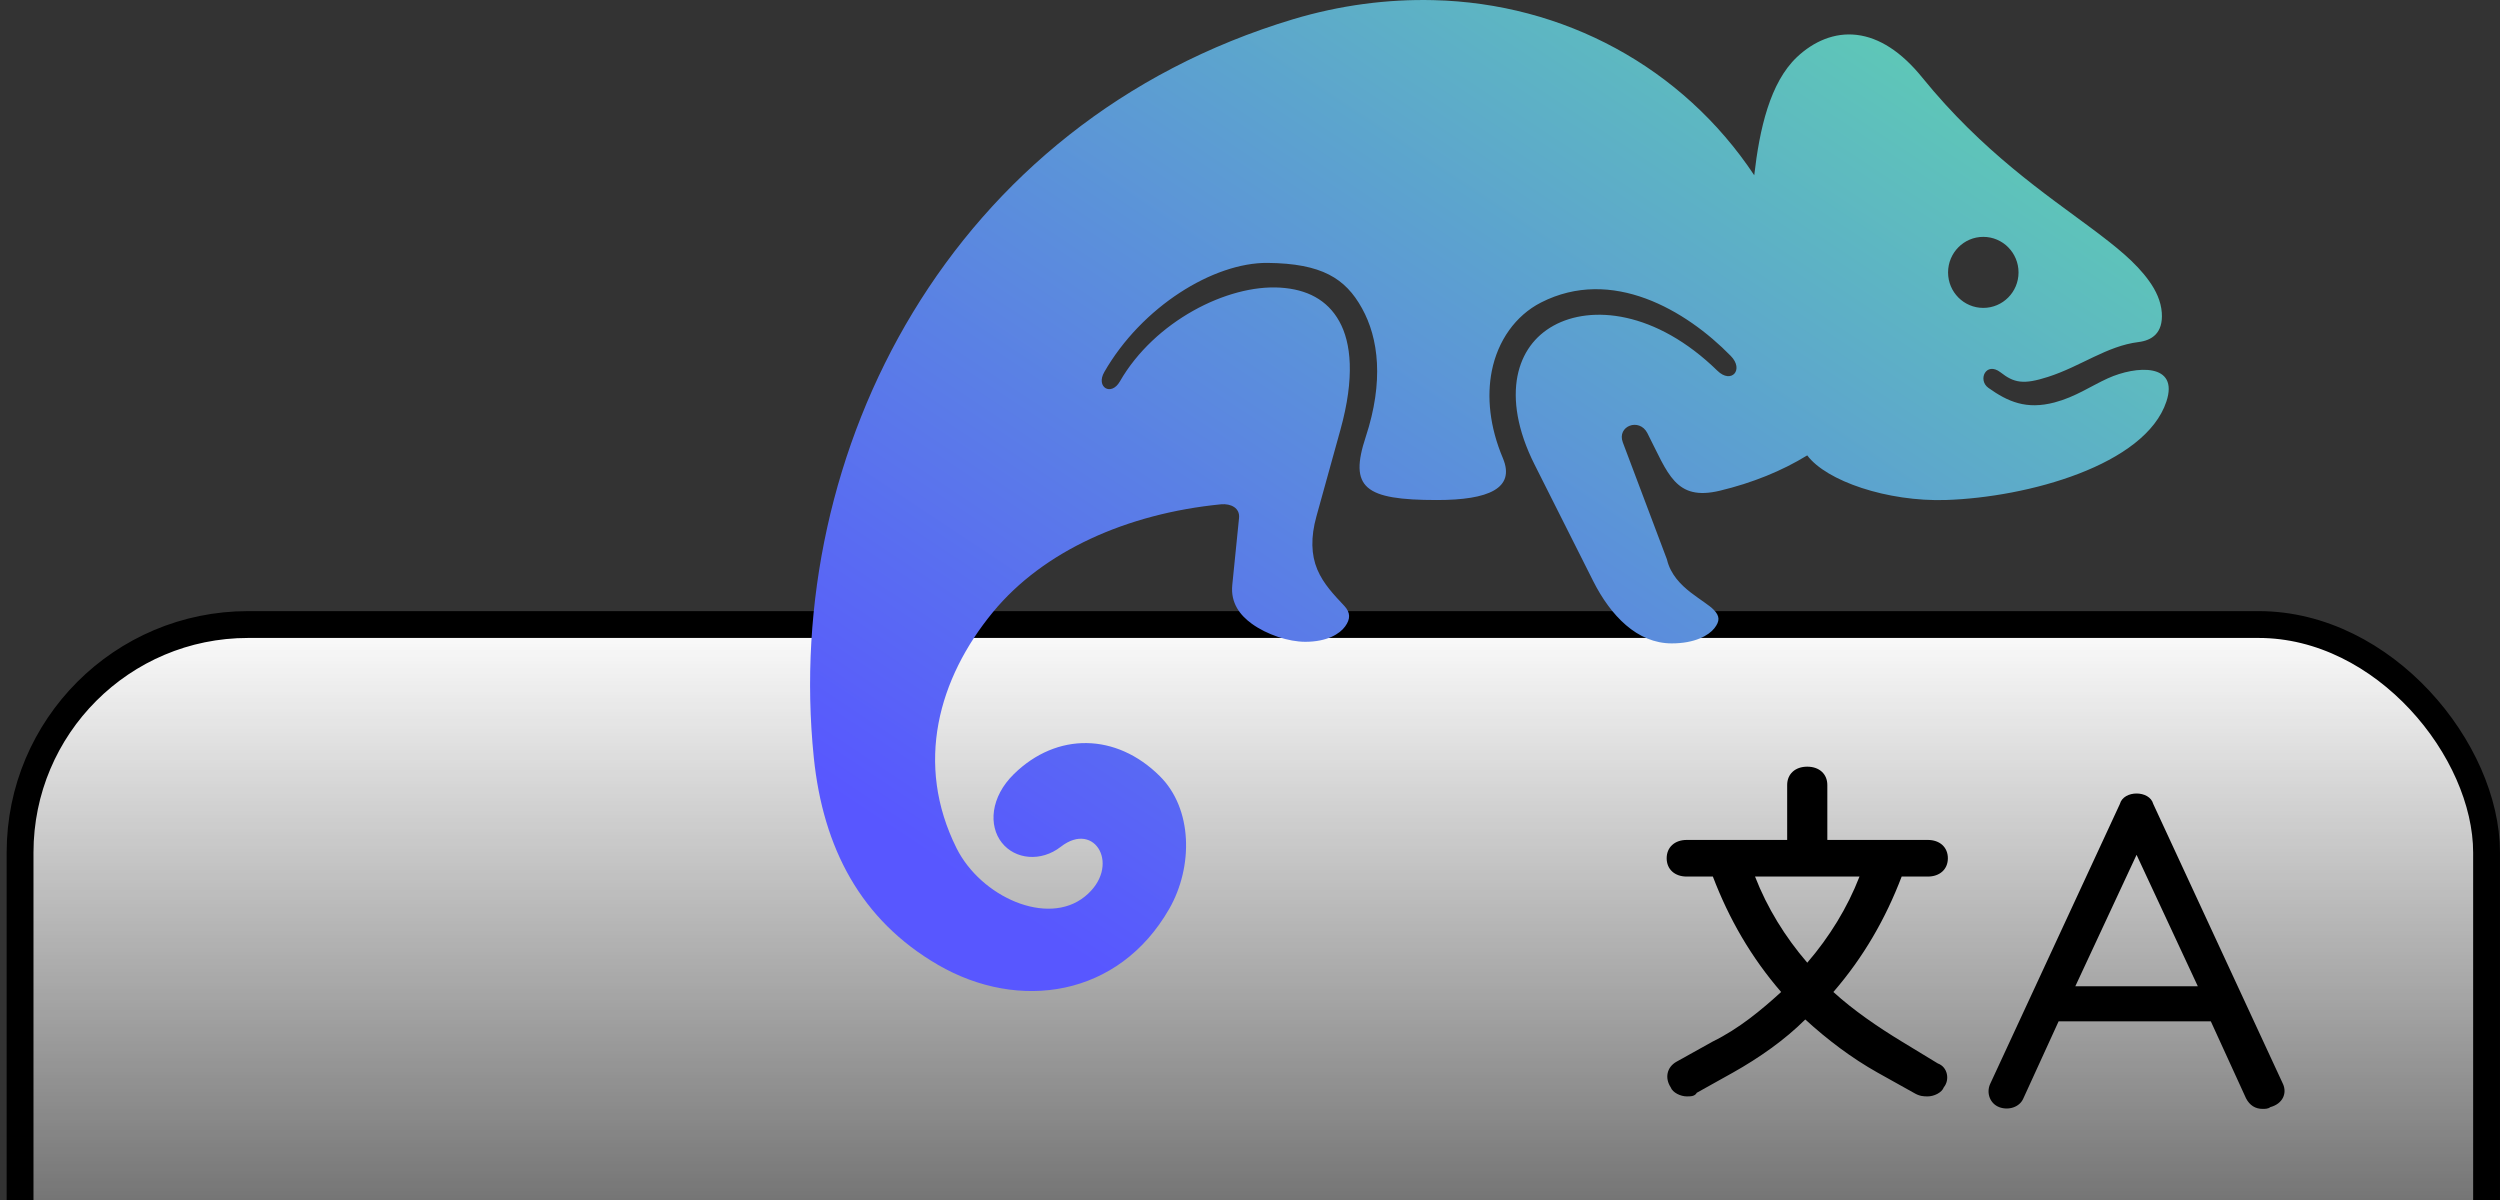
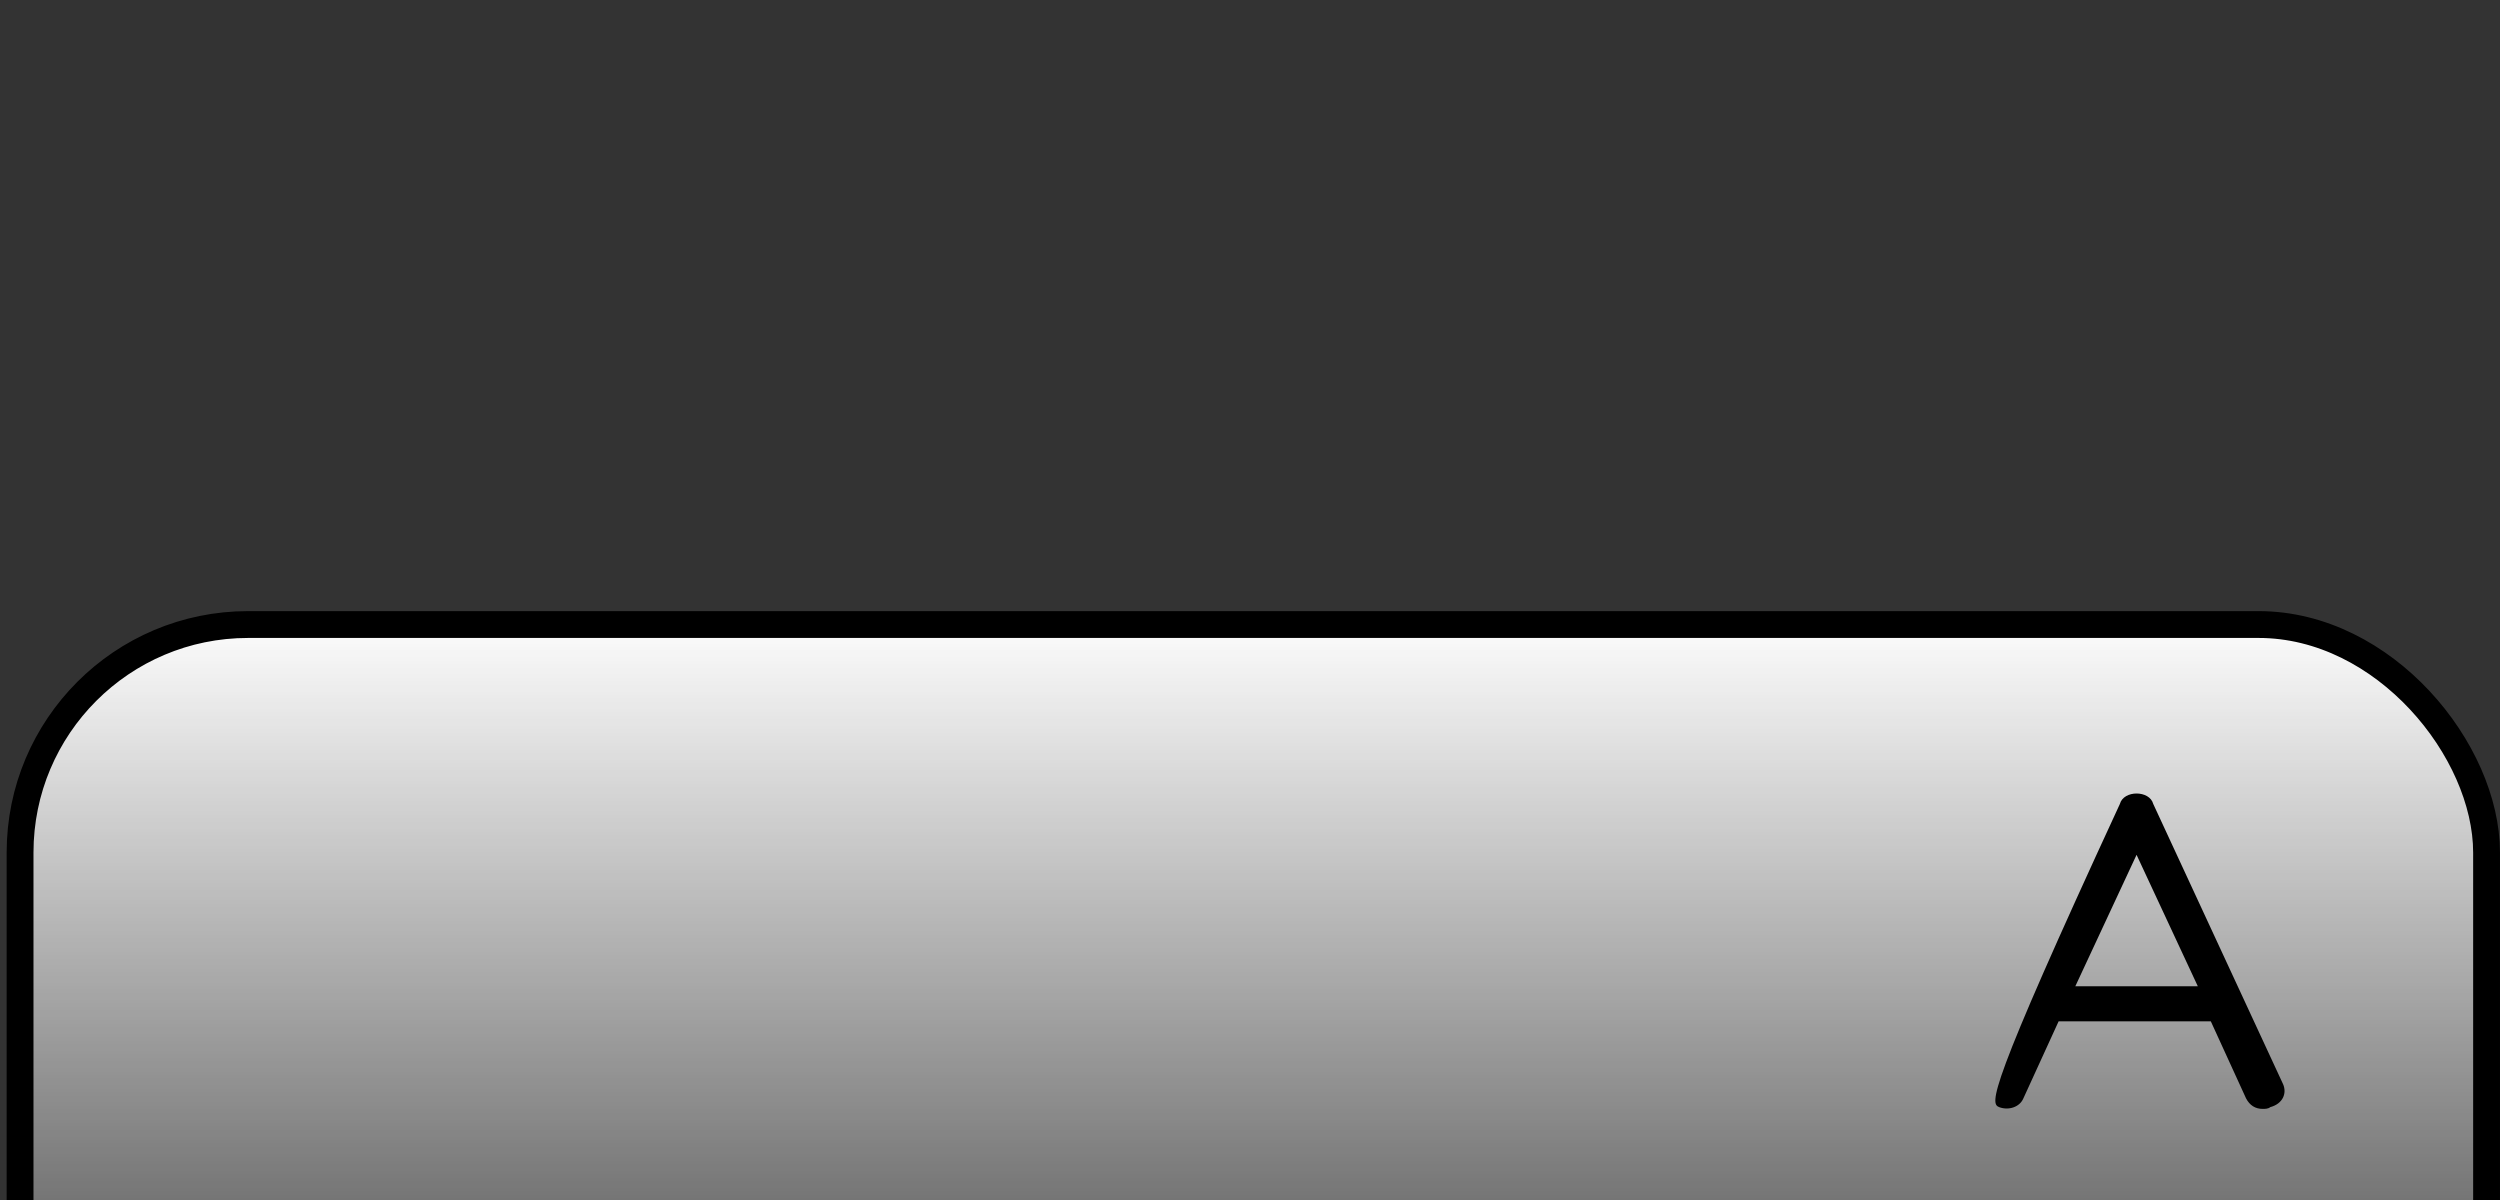
<svg xmlns="http://www.w3.org/2000/svg" width="75" height="36" viewBox="0 0 75 36" fill="none">
  <rect x="0" y="0" width="75" height="36" fill="#333333" stroke="none" />
  <rect x="0.602" y="18.736" width="73.995" height="46.862" rx="6.84" fill="url(#paint0_linear_3965_5018)" stroke="black" stroke-width="0.805" />
-   <path d="M59.499 7.106C60.082 7.106 60.556 7.584 60.556 8.173C60.556 8.762 60.082 9.237 59.499 9.237C58.915 9.237 58.442 8.762 58.442 8.173C58.442 7.584 58.915 7.106 59.499 7.106ZM42.999 0.004C41.618 -0.029 40.199 0.157 38.803 0.574C28.496 3.67 23.474 13.538 24.414 22.727C24.693 25.439 25.822 27.599 28.137 28.944C30.564 30.354 33.559 29.915 35.078 27.264C35.8 26.001 35.782 24.263 34.794 23.284C33.489 21.986 31.707 21.959 30.418 23.221C29.71 23.914 29.654 24.771 30.053 25.278C30.453 25.788 31.232 25.864 31.824 25.403C32.862 24.593 33.651 26.009 32.542 26.899C31.418 27.802 29.426 26.904 28.696 25.445C27.433 22.911 28.153 20.352 29.788 18.364C31.297 16.531 33.805 15.408 36.63 15.129C36.93 15.102 37.203 15.242 37.171 15.541L36.968 17.552C36.914 18.1 37.211 18.463 37.551 18.71C38.006 19.041 38.662 19.254 39.157 19.254C39.813 19.254 40.195 19.016 40.354 18.793C40.517 18.569 40.514 18.381 40.336 18.184C40.011 17.837 39.703 17.518 39.519 17.084C39.336 16.648 39.316 16.121 39.495 15.483L40.214 12.889C40.646 11.329 40.538 10.282 40.178 9.638C39.819 8.992 39.203 8.678 38.408 8.629C36.821 8.528 34.629 9.644 33.596 11.444C33.334 11.899 32.866 11.616 33.129 11.161C34.25 9.205 36.4 7.874 38.026 7.887C39.651 7.904 40.362 8.348 40.86 9.249C41.359 10.146 41.519 11.444 40.973 13.103C40.467 14.633 40.93 15.001 43.109 15.001C44.664 15.001 45.463 14.646 45.088 13.749C44.685 12.794 44.604 11.899 44.753 11.133C44.934 10.222 45.463 9.469 46.229 9.076C48.356 7.991 50.584 9.308 51.922 10.677C52.333 11.094 51.938 11.531 51.521 11.121C49.672 9.318 47.729 9.147 46.607 9.769C46.047 10.079 45.661 10.589 45.523 11.287C45.388 11.989 45.51 12.894 46.042 13.947L47.799 17.439C48.318 18.465 49.113 19.302 50.151 19.302C50.851 19.302 51.264 19.061 51.432 18.847C51.6 18.631 51.597 18.481 51.408 18.29C51.286 18.162 51.008 17.995 50.718 17.772C50.432 17.548 50.116 17.242 50.008 16.782L48.685 13.273C48.499 12.78 49.18 12.523 49.421 12.993C50.042 14.204 50.256 15.043 51.597 14.721C52.578 14.485 53.459 14.127 54.217 13.661C54.789 14.43 56.619 15.055 58.377 15C60.828 14.921 64.359 13.955 64.991 12.048C65.379 10.887 64.086 10.964 63.235 11.35C62.724 11.582 62.265 11.907 61.637 12.073C60.791 12.297 60.237 12.052 59.653 11.637C59.321 11.4 59.58 10.835 60.016 11.17C60.42 11.487 60.702 11.545 61.44 11.307C62.424 10.991 63.205 10.379 64.154 10.262C64.551 10.212 64.897 10 64.854 9.381C64.829 9.034 64.678 8.715 64.472 8.429C64.078 7.876 63.488 7.406 62.785 6.879C61.374 5.826 59.479 4.558 57.668 2.327C57.041 1.552 56.376 1.127 55.703 1.047C55.029 0.966 54.402 1.247 53.91 1.711C53.096 2.48 52.786 3.879 52.627 5.257C50.471 2.011 46.905 0.096 42.999 0.004Z" fill="url(#paint1_linear_3965_5018)" />
-   <path d="M68.495 32.531L64.598 24.12C64.543 23.91 64.32 23.805 64.097 23.805C63.875 23.805 63.652 23.91 63.596 24.12L59.699 32.531C59.588 32.794 59.699 33.109 59.978 33.215C60.256 33.32 60.59 33.215 60.701 32.952L61.759 30.639H61.815H66.269H66.324L67.382 32.952C67.493 33.162 67.66 33.267 67.883 33.267C67.939 33.267 68.05 33.267 68.106 33.215C68.495 33.109 68.607 32.794 68.495 32.531ZM62.26 29.587L64.097 25.645L65.934 29.587H62.26Z" fill="black" />
-   <path d="M58.134 31.903L57.05 31.244C56.327 30.804 55.604 30.309 55.001 29.76C55.905 28.716 56.568 27.561 57.05 26.297H57.833C58.195 26.297 58.436 26.078 58.436 25.748C58.436 25.418 58.195 25.198 57.833 25.198H54.82V23.55C54.82 23.22 54.579 23 54.218 23C53.856 23 53.615 23.22 53.615 23.55V25.198H50.602C50.241 25.198 50 25.418 50 25.748C50 26.078 50.241 26.297 50.602 26.297H51.386C51.868 27.561 52.531 28.716 53.434 29.76C52.832 30.309 52.169 30.859 51.386 31.244L50.301 31.848C50 32.013 49.94 32.343 50.12 32.618C50.181 32.783 50.422 32.892 50.602 32.892C50.723 32.892 50.844 32.892 50.904 32.783L51.988 32.178C52.772 31.738 53.555 31.189 54.158 30.584C54.82 31.189 55.543 31.738 56.327 32.178L57.411 32.783C57.592 32.892 57.713 32.892 57.833 32.892C58.014 32.892 58.255 32.783 58.315 32.618C58.496 32.398 58.436 32.013 58.134 31.903ZM52.651 26.297H55.785C55.423 27.232 54.881 28.111 54.218 28.881C53.555 28.111 53.013 27.232 52.651 26.297Z" fill="black" />
+   <path d="M68.495 32.531L64.598 24.12C64.543 23.91 64.32 23.805 64.097 23.805C63.875 23.805 63.652 23.91 63.596 24.12C59.588 32.794 59.699 33.109 59.978 33.215C60.256 33.32 60.59 33.215 60.701 32.952L61.759 30.639H61.815H66.269H66.324L67.382 32.952C67.493 33.162 67.66 33.267 67.883 33.267C67.939 33.267 68.05 33.267 68.106 33.215C68.495 33.109 68.607 32.794 68.495 32.531ZM62.26 29.587L64.097 25.645L65.934 29.587H62.26Z" fill="black" />
  <defs>
    <linearGradient id="paint0_linear_3965_5018" x1="37.6" y1="18.334" x2="37.6" y2="38.5" gradientUnits="userSpaceOnUse">
      <stop stop-color="white" />
      <stop offset="1" stop-color="white" stop-opacity="0.23" />
    </linearGradient>
    <linearGradient id="paint1_linear_3965_5018" x1="58.835" y1="-8.576" x2="33.579" y2="29.501" gradientUnits="userSpaceOnUse">
      <stop stop-color="#60E4A5" />
      <stop offset="1" stop-color="#5857FF" />
    </linearGradient>
  </defs>
</svg>